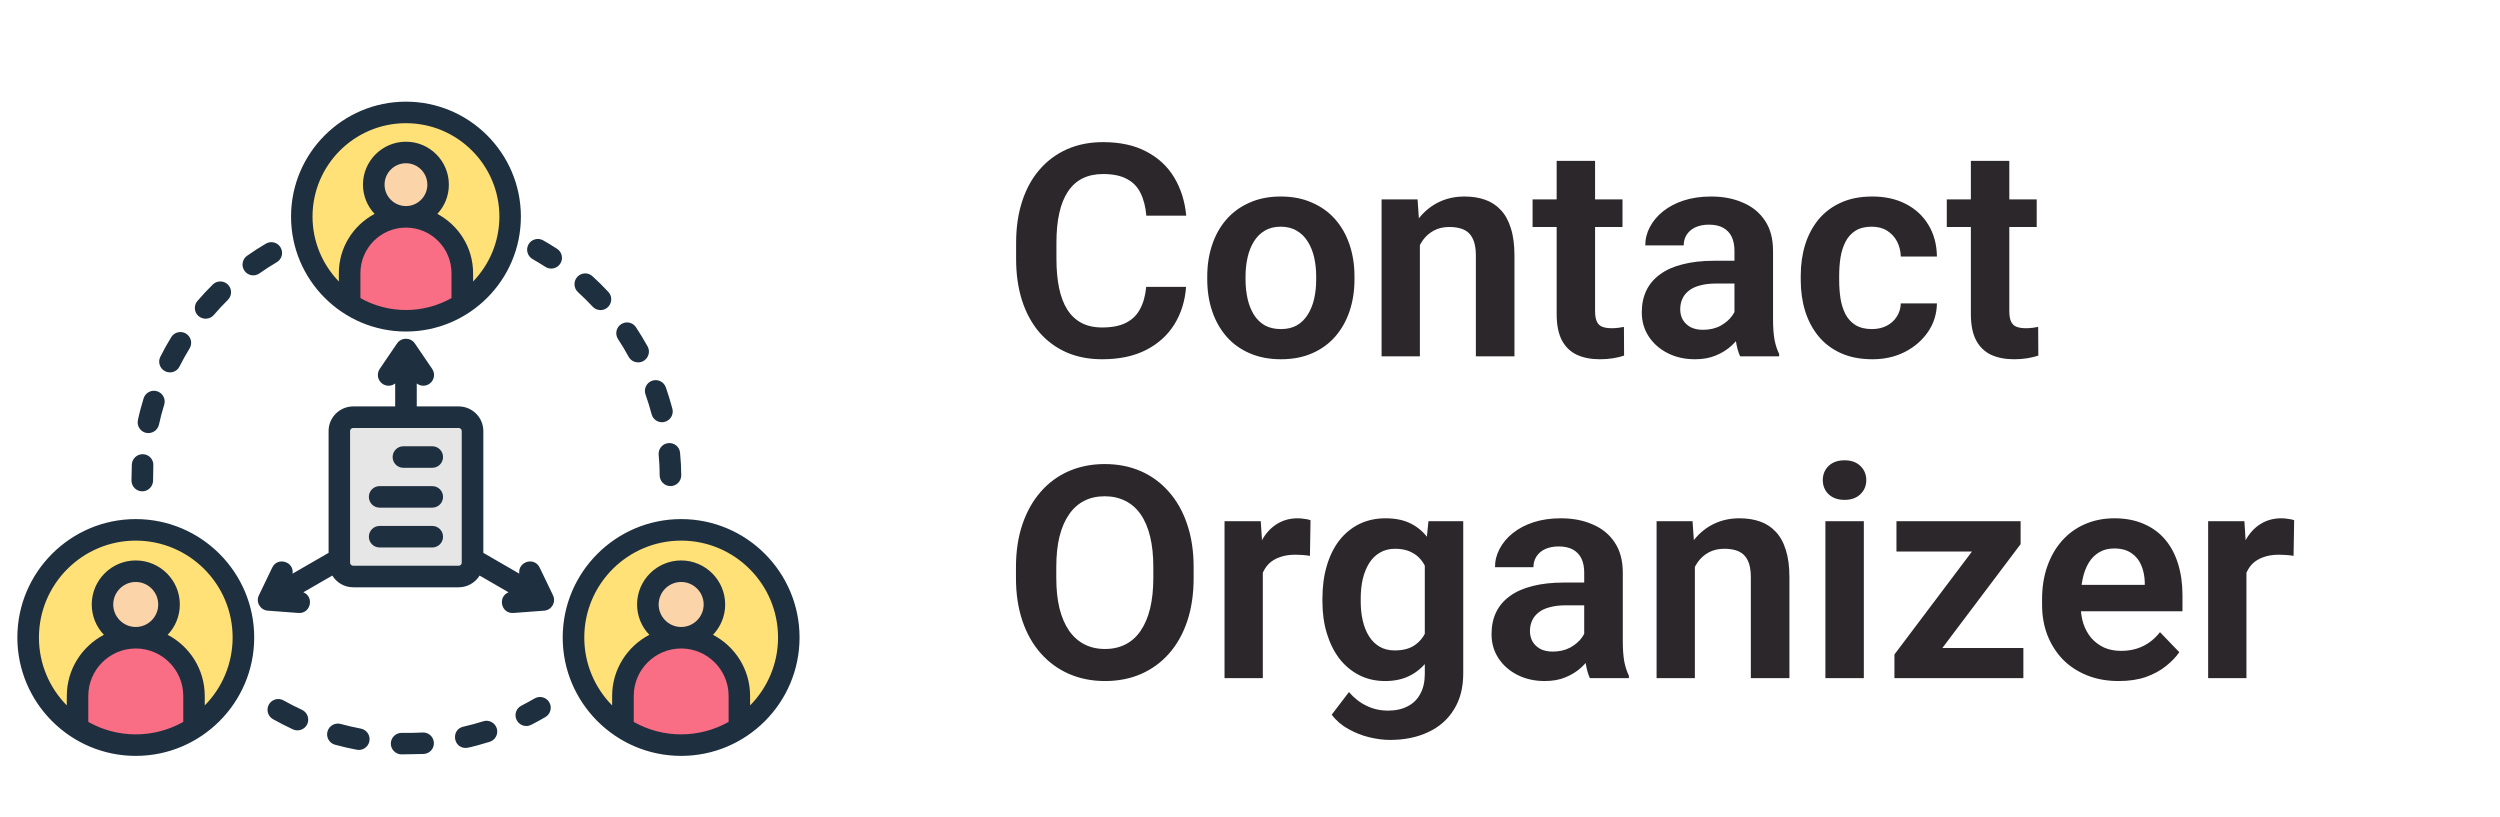
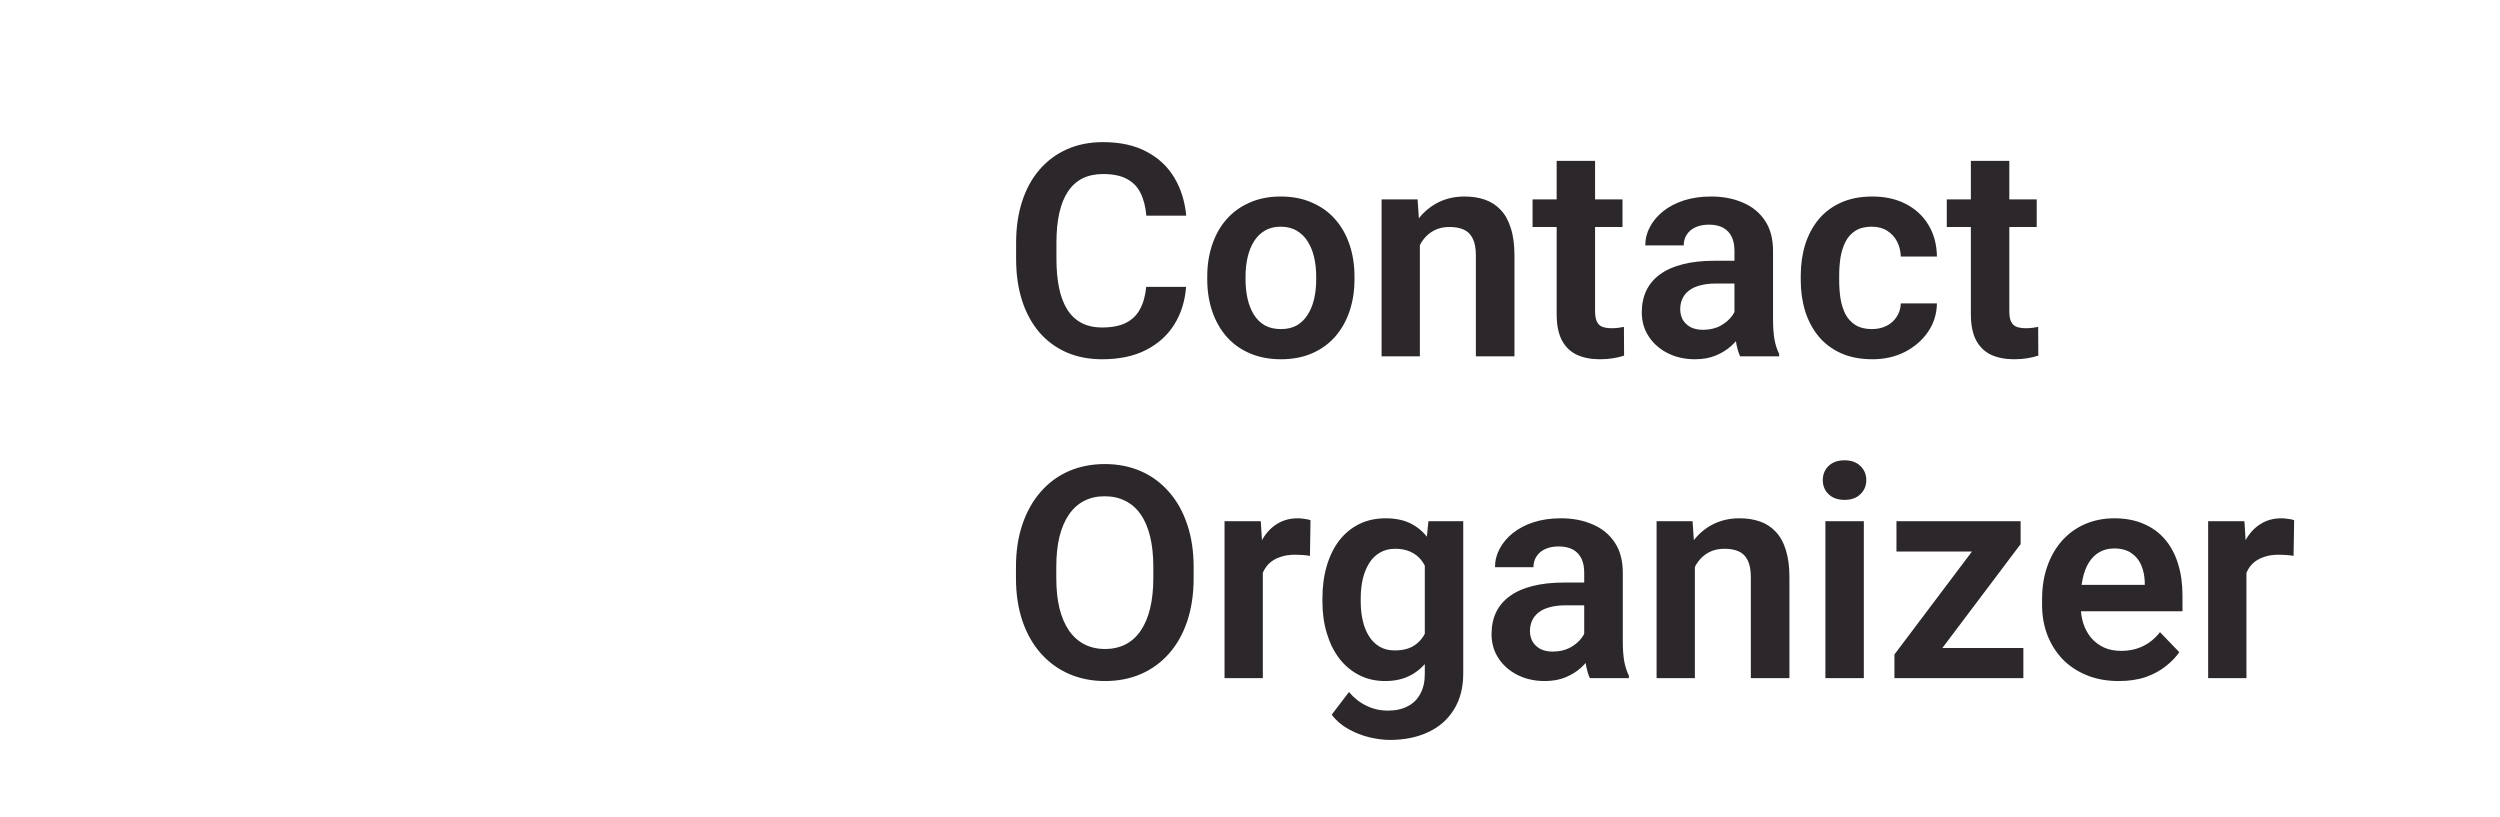
<svg xmlns="http://www.w3.org/2000/svg" width="101" height="33" viewBox="0 0 101 33" fill="none">
  <g clip-path="url(#clip0_15199_2493)">
    <g clip-path="url(#clip1_15199_2493)">
-       <path d="M18.445 12.476C20.467 11.33 21.177 8.762 20.031 6.74C18.886 4.718 16.318 4.008 14.296 5.154C12.274 6.3 11.564 8.868 12.709 10.889C13.855 12.912 16.423 13.622 18.445 12.476Z" fill="#FFE177" />
-       <path fill-rule="evenodd" clip-rule="evenodd" d="M18.647 12.361C17.264 13.251 15.479 13.251 14.096 12.361V11.106C14.096 9.854 15.12 8.83 16.371 8.83C17.623 8.83 18.647 9.854 18.647 11.106V12.361H18.647Z" fill="#FA6E85" />
      <path fill-rule="evenodd" clip-rule="evenodd" d="M16.373 8.831C17.091 8.831 17.673 8.249 17.673 7.531C17.673 6.813 17.091 6.23 16.373 6.23C15.655 6.23 15.072 6.813 15.072 7.531C15.072 8.249 15.655 8.831 16.373 8.831Z" fill="#FCD4A9" />
-       <path fill-rule="evenodd" clip-rule="evenodd" d="M14.243 16.926H18.5C18.809 16.926 19.062 17.177 19.062 17.484V22.805C19.062 23.112 18.809 23.363 18.5 23.363H14.243C13.934 23.363 13.682 23.112 13.682 22.805V17.484C13.682 17.177 13.934 16.926 14.243 16.926Z" fill="#E6E6E6" />
      <path d="M9.167 28.118C10.431 26.074 9.798 23.393 7.754 22.13C5.71 20.867 3.029 21.5 1.766 23.544C0.503 25.587 1.135 28.268 3.179 29.532C5.223 30.795 7.904 30.162 9.167 28.118Z" fill="#FFE177" />
      <path fill-rule="evenodd" clip-rule="evenodd" d="M7.809 29.482C6.379 30.403 4.535 30.403 3.105 29.482V28.186C3.105 26.892 4.164 25.834 5.457 25.834C6.75 25.834 7.809 26.892 7.809 28.186V29.482Z" fill="#FA6E85" />
      <path fill-rule="evenodd" clip-rule="evenodd" d="M5.457 25.834C6.199 25.834 6.801 25.232 6.801 24.49C6.801 23.748 6.199 23.146 5.457 23.146C4.715 23.146 4.113 23.748 4.113 24.49C4.113 25.232 4.715 25.834 5.457 25.834Z" fill="#FCD4A9" />
-       <path d="M30.559 28.899C32.257 27.201 32.257 24.448 30.559 22.75C28.861 21.052 26.108 21.052 24.41 22.75C22.712 24.448 22.712 27.201 24.41 28.899C26.108 30.597 28.861 30.597 30.559 28.899Z" fill="#FFE177" />
      <path fill-rule="evenodd" clip-rule="evenodd" d="M29.842 29.482C28.413 30.403 26.568 30.403 25.139 29.482V28.186C25.139 26.892 26.197 25.834 27.49 25.834C28.784 25.834 29.842 26.892 29.842 28.186V29.482Z" fill="#FA6E85" />
      <path fill-rule="evenodd" clip-rule="evenodd" d="M27.49 25.834C28.232 25.834 28.834 25.232 28.834 24.49C28.834 23.748 28.232 23.146 27.49 23.146C26.748 23.146 26.146 23.748 26.146 24.49C26.146 25.232 26.748 25.834 27.49 25.834Z" fill="#FCD4A9" />
      <path fill-rule="evenodd" clip-rule="evenodd" d="M30.304 28.499V28.116C30.304 27.044 29.696 26.112 28.805 25.646C29.11 25.327 29.297 24.896 29.297 24.421C29.297 23.44 28.498 22.642 27.519 22.642C26.537 22.642 25.738 23.44 25.738 24.421C25.738 24.896 25.925 25.327 26.233 25.646C25.343 26.112 24.73 27.044 24.73 28.116V28.499C24.034 27.792 23.605 26.823 23.605 25.755C23.605 23.597 25.361 21.841 27.519 21.841C29.678 21.841 31.433 23.597 31.433 25.755C31.433 26.823 31.001 27.792 30.304 28.499ZM26.61 24.421C26.61 24.922 27.017 25.33 27.519 25.33C28.018 25.33 28.428 24.922 28.428 24.421C28.428 23.92 28.018 23.512 27.519 23.512C27.017 23.512 26.61 23.92 26.61 24.421ZM25.603 29.165C26.789 29.838 28.246 29.835 29.436 29.165V28.116C29.436 27.059 28.575 26.199 27.519 26.199C26.46 26.199 25.603 27.059 25.603 28.116L25.603 29.165ZM27.519 20.971C24.881 20.971 22.733 23.117 22.733 25.755C22.733 28.392 24.881 30.538 27.519 30.538C30.158 30.538 32.302 28.392 32.302 25.755C32.302 23.117 30.158 20.971 27.519 20.971ZM14.924 29.943C14.877 30.183 14.649 30.335 14.418 30.29C14.121 30.234 13.824 30.166 13.535 30.087C13.304 30.023 13.165 29.785 13.231 29.553C13.293 29.321 13.531 29.185 13.766 29.248C14.03 29.321 14.305 29.384 14.576 29.435C14.814 29.479 14.968 29.706 14.924 29.943ZM12.414 29.255C12.311 29.477 12.047 29.566 11.834 29.467C11.563 29.341 11.292 29.202 11.028 29.054C10.819 28.936 10.746 28.67 10.863 28.461C10.984 28.252 11.248 28.178 11.457 28.297C11.699 28.433 11.948 28.561 12.201 28.677C12.417 28.778 12.512 29.037 12.414 29.255ZM17.529 30.002C17.544 30.241 17.361 30.446 17.119 30.46L16.214 30.477C15.976 30.471 15.785 30.272 15.789 30.032C15.796 29.792 15.994 29.602 16.236 29.608C16.514 29.614 16.793 29.609 17.068 29.593C17.309 29.578 17.515 29.761 17.529 30.002ZM20.069 29.423C20.142 29.652 20.014 29.897 19.783 29.969C19.617 30.021 18.963 30.217 18.816 30.217C18.299 30.217 18.216 29.472 18.717 29.358C18.988 29.297 19.259 29.223 19.523 29.14C19.75 29.067 19.996 29.194 20.069 29.423ZM22.191 28.373C22.312 28.58 22.242 28.846 22.037 28.968C21.846 29.078 21.652 29.185 21.458 29.284C21.248 29.391 20.987 29.311 20.875 29.093C20.765 28.879 20.849 28.617 21.066 28.508C21.242 28.417 21.421 28.319 21.597 28.218C21.802 28.096 22.07 28.166 22.191 28.373ZM22.634 10.653C22.502 10.855 22.234 10.912 22.033 10.781C21.865 10.672 21.689 10.566 21.517 10.467C21.308 10.348 21.234 10.082 21.352 9.873C21.469 9.665 21.736 9.592 21.945 9.711C22.136 9.818 22.323 9.934 22.506 10.052C22.707 10.183 22.766 10.452 22.634 10.653ZM27.475 18.295C27.505 18.594 27.519 18.898 27.523 19.199C27.524 19.438 27.332 19.638 27.087 19.638C26.849 19.638 26.654 19.446 26.651 19.207C26.651 18.93 26.636 18.65 26.61 18.374C26.588 18.135 26.764 17.923 27.002 17.902C27.244 17.879 27.457 18.056 27.475 18.295ZM23.349 11.801C23.173 11.639 23.162 11.364 23.323 11.186C23.484 11.009 23.759 10.997 23.935 11.159C24.159 11.361 24.375 11.576 24.58 11.797C24.833 12.072 24.639 12.527 24.261 12.527C24.144 12.527 24.027 12.481 23.942 12.388C23.752 12.185 23.554 11.987 23.349 11.801ZM26.343 15.382C26.57 15.302 26.819 15.421 26.9 15.648C26.999 15.931 27.087 16.222 27.164 16.513C27.238 16.792 27.026 17.058 26.742 17.058C26.552 17.058 26.376 16.929 26.325 16.733C26.255 16.466 26.171 16.198 26.079 15.937C25.998 15.71 26.119 15.462 26.343 15.382ZM24.969 13.7C24.837 13.499 24.892 13.229 25.093 13.098C25.295 12.965 25.562 13.021 25.694 13.222C25.859 13.472 26.017 13.733 26.163 13.996C26.32 14.283 26.112 14.64 25.782 14.64C25.628 14.64 25.478 14.559 25.397 14.415C25.265 14.171 25.122 13.931 24.969 13.7ZM9.878 10.941C9.738 10.744 9.786 10.473 9.98 10.334C10.226 10.161 10.482 9.996 10.742 9.843C10.948 9.722 11.215 9.79 11.336 9.998C11.457 10.205 11.391 10.471 11.182 10.593C10.944 10.733 10.709 10.885 10.482 11.045C10.286 11.183 10.017 11.139 9.878 10.941ZM7.976 12.159C8.173 11.93 8.379 11.707 8.595 11.496C8.763 11.327 9.042 11.329 9.21 11.499C9.379 11.671 9.375 11.946 9.207 12.115C9.009 12.309 8.818 12.514 8.639 12.725C8.48 12.908 8.206 12.926 8.023 12.772C7.84 12.616 7.822 12.341 7.976 12.159ZM6.477 14.415C6.612 14.146 6.759 13.88 6.917 13.623C7.041 13.418 7.309 13.353 7.514 13.477C7.719 13.602 7.785 13.869 7.66 14.075C7.514 14.311 7.378 14.558 7.254 14.804C7.145 15.024 6.883 15.104 6.671 14.998C6.455 14.891 6.37 14.629 6.477 14.415ZM5.311 19.418L5.326 18.761C5.341 18.521 5.546 18.337 5.784 18.35C6.026 18.362 6.209 18.567 6.195 18.807L6.184 19.412C6.184 19.653 5.988 19.85 5.747 19.85C5.509 19.85 5.315 19.657 5.311 19.418ZM5.572 16.968C5.634 16.674 5.714 16.38 5.802 16.093C5.872 15.864 6.118 15.735 6.345 15.806C6.576 15.877 6.704 16.121 6.634 16.35C6.55 16.614 6.48 16.885 6.422 17.156C6.369 17.39 6.136 17.537 5.901 17.487C5.667 17.435 5.52 17.203 5.572 16.968ZM8.272 28.499V28.116C8.272 27.044 7.664 26.112 6.774 25.646C7.078 25.327 7.265 24.896 7.265 24.421C7.265 23.44 6.466 22.642 5.484 22.642C4.505 22.642 3.706 23.44 3.706 24.421C3.706 24.896 3.893 25.327 4.197 25.646C3.307 26.112 2.699 27.044 2.699 28.116V28.499C2.002 27.792 1.573 26.823 1.573 25.755C1.573 23.597 3.329 21.841 5.484 21.841C7.642 21.841 9.398 23.597 9.398 25.755C9.397 26.823 8.969 27.792 8.272 28.499ZM4.575 24.421C4.575 24.922 4.985 25.33 5.484 25.33C5.986 25.33 6.392 24.922 6.392 24.421C6.392 23.92 5.986 23.512 5.484 23.512C4.985 23.512 4.575 23.92 4.575 24.421ZM3.567 29.165C4.759 29.837 6.212 29.837 7.404 29.165V28.116C7.404 27.059 6.543 26.199 5.484 26.199C4.428 26.199 3.567 27.059 3.567 28.116V29.165H3.567ZM5.484 20.971C2.849 20.971 0.701 23.117 0.701 25.755C0.701 28.392 2.849 30.538 5.484 30.538C8.122 30.538 10.27 28.392 10.27 25.755C10.27 23.117 8.122 20.971 5.484 20.971ZM17.899 21.683C17.899 21.924 17.705 22.118 17.463 22.118H15.338C15.096 22.118 14.902 21.924 14.902 21.683C14.902 21.443 15.096 21.248 15.338 21.248H17.463C17.705 21.248 17.899 21.443 17.899 21.683ZM17.899 20.074C17.899 20.314 17.705 20.509 17.463 20.509H15.338C15.096 20.509 14.902 20.314 14.902 20.074C14.902 19.833 15.096 19.639 15.338 19.639H17.463C17.705 19.639 17.899 19.833 17.899 20.074ZM17.899 18.464C17.899 18.704 17.705 18.899 17.463 18.899H16.298C16.056 18.899 15.862 18.704 15.862 18.464C15.862 18.224 16.056 18.029 16.298 18.029H17.463C17.705 18.029 17.899 18.224 17.899 18.464ZM16.401 4.977C18.482 4.977 20.175 6.67 20.175 8.751C20.175 9.768 19.768 10.693 19.113 11.372V11.036C19.113 9.999 18.526 9.098 17.669 8.641C17.958 8.332 18.134 7.916 18.134 7.46C18.134 6.503 17.357 5.725 16.401 5.725C15.444 5.725 14.664 6.503 14.664 7.46C14.664 7.916 14.843 8.332 15.133 8.641C14.275 9.098 13.689 9.999 13.689 11.036V11.372C13.033 10.693 12.626 9.768 12.626 8.751C12.626 6.67 14.319 4.977 16.401 4.977ZM15.536 7.46C15.536 7.937 15.924 8.325 16.401 8.325C16.877 8.325 17.265 7.937 17.265 7.46C17.265 6.983 16.877 6.595 16.401 6.595C15.924 6.595 15.536 6.983 15.536 7.46ZM14.561 12.043C15.7 12.685 17.101 12.685 18.24 12.043V11.036C18.24 10.021 17.416 9.195 16.401 9.195C15.386 9.195 14.561 10.021 14.561 11.036V12.043ZM16.401 13.394C18.959 13.394 21.044 11.31 21.044 8.751C21.044 6.19 18.959 4.107 16.401 4.107C13.839 4.107 11.758 6.19 11.758 8.751C11.758 11.31 13.839 13.394 16.401 13.394ZM18.654 22.734V17.413C18.654 17.346 18.599 17.29 18.53 17.29H14.271C14.202 17.29 14.143 17.346 14.143 17.413V22.734C14.143 22.8 14.202 22.857 14.271 22.857H18.53C18.599 22.857 18.654 22.8 18.654 22.734ZM21.802 22.928C21.584 22.484 20.919 22.688 20.978 23.175L19.527 22.335V17.413C19.527 16.866 19.079 16.419 18.53 16.419H16.837V15.491C16.986 15.607 17.189 15.614 17.346 15.508C17.544 15.373 17.595 15.102 17.46 14.903L16.76 13.875C16.588 13.622 16.213 13.622 16.041 13.875L15.341 14.903C15.206 15.102 15.257 15.373 15.455 15.508C15.616 15.617 15.822 15.604 15.965 15.492V16.419H14.271C13.722 16.419 13.275 16.866 13.275 17.413V22.335L11.82 23.175C11.889 22.688 11.21 22.485 10.999 22.928L10.46 24.049C10.324 24.323 10.513 24.649 10.819 24.671L12.058 24.764C12.555 24.799 12.703 24.113 12.256 23.928L13.425 23.253C13.601 23.537 13.912 23.727 14.271 23.727H18.53C18.889 23.727 19.2 23.537 19.376 23.253L20.545 23.928C20.093 24.115 20.245 24.799 20.743 24.764L21.982 24.671C22.29 24.649 22.474 24.325 22.341 24.049L21.802 22.928Z" fill="#1E2F3F" />
    </g>
  </g>
  <path d="M46.307 11.59H47.918C47.875 12.16 47.717 12.666 47.443 13.107C47.17 13.545 46.789 13.889 46.301 14.139C45.812 14.389 45.221 14.514 44.525 14.514C43.99 14.514 43.508 14.42 43.078 14.232C42.652 14.041 42.287 13.77 41.982 13.418C41.682 13.062 41.451 12.637 41.291 12.141C41.131 11.641 41.051 11.08 41.051 10.459V9.809C41.051 9.188 41.133 8.627 41.297 8.127C41.461 7.627 41.695 7.201 42 6.85C42.309 6.494 42.678 6.221 43.107 6.029C43.541 5.838 44.025 5.742 44.56 5.742C45.256 5.742 45.844 5.871 46.324 6.129C46.805 6.383 47.178 6.732 47.443 7.178C47.709 7.623 47.869 8.135 47.924 8.713H46.312C46.281 8.354 46.203 8.049 46.078 7.799C45.957 7.549 45.773 7.359 45.527 7.23C45.285 7.098 44.963 7.031 44.56 7.031C44.248 7.031 43.973 7.09 43.734 7.207C43.5 7.324 43.305 7.5 43.148 7.734C42.992 7.965 42.875 8.254 42.797 8.602C42.719 8.945 42.68 9.344 42.68 9.797V10.459C42.68 10.893 42.715 11.281 42.785 11.625C42.855 11.969 42.965 12.26 43.113 12.498C43.262 12.736 43.453 12.918 43.688 13.043C43.922 13.168 44.201 13.23 44.525 13.23C44.92 13.23 45.24 13.168 45.486 13.043C45.736 12.918 45.926 12.734 46.055 12.492C46.188 12.25 46.272 11.949 46.307 11.59ZM48.773 11.291V11.168C48.773 10.703 48.84 10.275 48.973 9.885C49.105 9.49 49.299 9.148 49.553 8.859C49.807 8.57 50.117 8.346 50.484 8.186C50.852 8.021 51.27 7.939 51.738 7.939C52.215 7.939 52.637 8.021 53.004 8.186C53.375 8.346 53.688 8.57 53.941 8.859C54.195 9.148 54.389 9.49 54.522 9.885C54.654 10.275 54.721 10.703 54.721 11.168V11.291C54.721 11.752 54.654 12.18 54.522 12.574C54.389 12.965 54.195 13.307 53.941 13.6C53.688 13.889 53.377 14.113 53.01 14.273C52.643 14.434 52.223 14.514 51.75 14.514C51.281 14.514 50.861 14.434 50.49 14.273C50.119 14.113 49.807 13.889 49.553 13.6C49.299 13.307 49.105 12.965 48.973 12.574C48.84 12.18 48.773 11.752 48.773 11.291ZM50.32 11.168V11.291C50.32 11.568 50.348 11.828 50.402 12.07C50.457 12.312 50.541 12.525 50.654 12.709C50.768 12.893 50.914 13.037 51.094 13.143C51.277 13.244 51.496 13.295 51.75 13.295C52 13.295 52.215 13.244 52.395 13.143C52.574 13.037 52.721 12.893 52.834 12.709C52.951 12.525 53.037 12.312 53.092 12.07C53.147 11.828 53.174 11.568 53.174 11.291V11.168C53.174 10.895 53.147 10.639 53.092 10.4C53.037 10.158 52.951 9.945 52.834 9.762C52.721 9.574 52.572 9.428 52.389 9.322C52.209 9.213 51.992 9.158 51.738 9.158C51.488 9.158 51.273 9.213 51.094 9.322C50.914 9.428 50.768 9.574 50.654 9.762C50.541 9.945 50.457 10.158 50.402 10.4C50.348 10.639 50.32 10.895 50.32 11.168ZM57.363 9.41V14.396H55.816V8.057H57.27L57.363 9.41ZM57.117 10.998H56.66C56.664 10.537 56.727 10.119 56.848 9.744C56.969 9.369 57.139 9.047 57.357 8.777C57.58 8.508 57.844 8.301 58.148 8.156C58.453 8.012 58.793 7.939 59.168 7.939C59.473 7.939 59.748 7.982 59.994 8.068C60.24 8.154 60.451 8.291 60.627 8.479C60.807 8.666 60.943 8.912 61.037 9.217C61.135 9.518 61.184 9.889 61.184 10.33V14.396H59.625V10.318C59.625 10.029 59.582 9.801 59.496 9.633C59.414 9.465 59.293 9.346 59.133 9.275C58.977 9.205 58.783 9.17 58.553 9.17C58.315 9.17 58.105 9.219 57.926 9.316C57.75 9.41 57.602 9.541 57.48 9.709C57.363 9.877 57.273 10.07 57.211 10.289C57.148 10.508 57.117 10.744 57.117 10.998ZM65.549 8.057V9.17H61.916V8.057H65.549ZM62.889 6.498H64.441V12.568C64.441 12.756 64.467 12.9 64.518 13.002C64.568 13.104 64.644 13.172 64.746 13.207C64.848 13.242 64.969 13.26 65.109 13.26C65.211 13.26 65.305 13.254 65.391 13.242C65.477 13.23 65.549 13.219 65.607 13.207L65.613 14.367C65.484 14.41 65.338 14.445 65.174 14.473C65.014 14.5 64.832 14.514 64.629 14.514C64.281 14.514 63.977 14.455 63.715 14.338C63.453 14.217 63.25 14.023 63.105 13.758C62.961 13.488 62.889 13.133 62.889 12.691V6.498ZM70.072 13.049V10.125C70.072 9.91 70.035 9.725 69.961 9.568C69.887 9.412 69.773 9.291 69.621 9.205C69.469 9.119 69.275 9.076 69.041 9.076C68.834 9.076 68.652 9.111 68.496 9.182C68.344 9.252 68.227 9.352 68.144 9.48C68.062 9.605 68.022 9.75 68.022 9.914H66.469C66.469 9.652 66.531 9.404 66.656 9.17C66.781 8.932 66.959 8.721 67.189 8.537C67.424 8.35 67.703 8.203 68.027 8.098C68.356 7.992 68.723 7.939 69.129 7.939C69.609 7.939 70.037 8.021 70.412 8.186C70.791 8.346 71.088 8.588 71.303 8.912C71.522 9.236 71.631 9.645 71.631 10.137V12.902C71.631 13.219 71.65 13.49 71.689 13.717C71.732 13.94 71.795 14.133 71.877 14.297V14.396H70.301C70.227 14.236 70.17 14.033 70.131 13.787C70.092 13.537 70.072 13.291 70.072 13.049ZM70.289 10.535L70.301 11.455H69.322C69.08 11.455 68.867 11.48 68.684 11.531C68.5 11.578 68.35 11.648 68.232 11.742C68.115 11.832 68.027 11.941 67.969 12.07C67.91 12.195 67.881 12.338 67.881 12.498C67.881 12.654 67.916 12.795 67.986 12.92C68.061 13.045 68.166 13.145 68.303 13.219C68.443 13.289 68.607 13.324 68.795 13.324C69.068 13.324 69.307 13.27 69.51 13.16C69.713 13.047 69.871 12.91 69.984 12.75C70.098 12.59 70.158 12.438 70.166 12.293L70.611 12.961C70.557 13.121 70.475 13.291 70.365 13.471C70.256 13.65 70.115 13.818 69.943 13.975C69.772 14.131 69.564 14.26 69.322 14.361C69.08 14.463 68.799 14.514 68.478 14.514C68.068 14.514 67.701 14.432 67.377 14.268C67.053 14.104 66.797 13.879 66.609 13.594C66.422 13.309 66.328 12.984 66.328 12.621C66.328 12.285 66.391 11.988 66.516 11.73C66.641 11.473 66.826 11.256 67.072 11.08C67.318 10.9 67.623 10.766 67.986 10.676C68.353 10.582 68.773 10.535 69.246 10.535H70.289ZM75.627 13.295C75.846 13.295 76.041 13.252 76.213 13.166C76.385 13.08 76.522 12.959 76.623 12.803C76.728 12.646 76.785 12.465 76.793 12.258H78.252C78.244 12.688 78.123 13.072 77.889 13.412C77.654 13.752 77.342 14.021 76.951 14.221C76.564 14.416 76.131 14.514 75.65 14.514C75.162 14.514 74.736 14.432 74.373 14.268C74.01 14.104 73.707 13.875 73.465 13.582C73.227 13.289 73.047 12.949 72.926 12.562C72.809 12.176 72.75 11.762 72.75 11.32V11.133C72.75 10.691 72.809 10.277 72.926 9.891C73.047 9.504 73.227 9.164 73.465 8.871C73.707 8.578 74.01 8.35 74.373 8.186C74.736 8.021 75.16 7.939 75.644 7.939C76.156 7.939 76.606 8.039 76.992 8.238C77.383 8.438 77.688 8.719 77.906 9.082C78.129 9.445 78.244 9.873 78.252 10.365H76.793C76.785 10.139 76.734 9.936 76.641 9.756C76.547 9.576 76.414 9.432 76.242 9.322C76.07 9.213 75.861 9.158 75.615 9.158C75.353 9.158 75.135 9.213 74.959 9.322C74.787 9.432 74.652 9.582 74.555 9.773C74.461 9.961 74.394 10.172 74.356 10.406C74.32 10.637 74.303 10.879 74.303 11.133V11.32C74.303 11.578 74.32 11.824 74.356 12.059C74.394 12.293 74.461 12.504 74.555 12.691C74.652 12.875 74.787 13.021 74.959 13.131C75.135 13.24 75.357 13.295 75.627 13.295ZM82.283 8.057V9.17H78.65V8.057H82.283ZM79.623 6.498H81.176V12.568C81.176 12.756 81.201 12.9 81.252 13.002C81.303 13.104 81.379 13.172 81.481 13.207C81.582 13.242 81.703 13.26 81.844 13.26C81.945 13.26 82.039 13.254 82.125 13.242C82.211 13.23 82.283 13.219 82.342 13.207L82.348 14.367C82.219 14.41 82.072 14.445 81.908 14.473C81.748 14.5 81.566 14.514 81.363 14.514C81.016 14.514 80.711 14.455 80.449 14.338C80.188 14.217 79.984 14.023 79.84 13.758C79.695 13.488 79.623 13.133 79.623 12.691V6.498ZM48.223 22.914V23.354C48.223 23.998 48.137 24.578 47.965 25.094C47.793 25.605 47.549 26.041 47.232 26.4C46.916 26.76 46.539 27.035 46.102 27.227C45.664 27.418 45.178 27.514 44.643 27.514C44.115 27.514 43.631 27.418 43.19 27.227C42.752 27.035 42.373 26.76 42.053 26.4C41.732 26.041 41.484 25.605 41.309 25.094C41.133 24.578 41.045 23.998 41.045 23.354V22.914C41.045 22.266 41.133 21.686 41.309 21.174C41.484 20.662 41.73 20.227 42.047 19.867C42.363 19.504 42.74 19.227 43.178 19.035C43.619 18.844 44.103 18.748 44.631 18.748C45.166 18.748 45.652 18.844 46.09 19.035C46.527 19.227 46.904 19.504 47.221 19.867C47.541 20.227 47.787 20.662 47.959 21.174C48.135 21.686 48.223 22.266 48.223 22.914ZM46.594 23.354V22.902C46.594 22.438 46.551 22.029 46.465 21.678C46.379 21.322 46.252 21.023 46.084 20.781C45.916 20.539 45.709 20.357 45.463 20.236C45.217 20.111 44.94 20.049 44.631 20.049C44.318 20.049 44.041 20.111 43.799 20.236C43.56 20.357 43.357 20.539 43.19 20.781C43.022 21.023 42.893 21.322 42.803 21.678C42.717 22.029 42.674 22.438 42.674 22.902V23.354C42.674 23.814 42.717 24.223 42.803 24.578C42.893 24.934 43.022 25.234 43.19 25.48C43.361 25.723 43.568 25.906 43.81 26.031C44.053 26.156 44.33 26.219 44.643 26.219C44.955 26.219 45.232 26.156 45.475 26.031C45.717 25.906 45.92 25.723 46.084 25.48C46.252 25.234 46.379 24.934 46.465 24.578C46.551 24.223 46.594 23.814 46.594 23.354ZM51.018 22.352V27.396H49.471V21.057H50.935L51.018 22.352ZM52.945 21.016L52.922 22.457C52.836 22.441 52.738 22.43 52.629 22.422C52.523 22.414 52.424 22.41 52.33 22.41C52.092 22.41 51.883 22.443 51.703 22.51C51.523 22.572 51.373 22.664 51.252 22.785C51.135 22.906 51.045 23.055 50.982 23.23C50.92 23.402 50.885 23.598 50.877 23.816L50.543 23.775C50.543 23.373 50.584 23 50.666 22.656C50.748 22.312 50.867 22.012 51.023 21.754C51.18 21.496 51.375 21.297 51.609 21.156C51.848 21.012 52.121 20.939 52.43 20.939C52.516 20.939 52.607 20.947 52.705 20.963C52.807 20.975 52.887 20.992 52.945 21.016ZM57.709 21.057H59.115V27.203C59.115 27.777 58.99 28.264 58.74 28.662C58.494 29.064 58.148 29.369 57.703 29.576C57.258 29.787 56.74 29.893 56.15 29.893C55.897 29.893 55.621 29.857 55.324 29.787C55.031 29.717 54.748 29.605 54.475 29.453C54.205 29.305 53.98 29.111 53.801 28.873L54.498 27.959C54.709 28.205 54.947 28.391 55.213 28.516C55.478 28.645 55.766 28.709 56.074 28.709C56.387 28.709 56.652 28.65 56.871 28.533C57.094 28.42 57.264 28.252 57.381 28.029C57.502 27.811 57.562 27.541 57.562 27.221V22.504L57.709 21.057ZM53.426 24.303V24.18C53.426 23.695 53.484 23.256 53.602 22.861C53.719 22.463 53.887 22.121 54.105 21.836C54.328 21.551 54.596 21.33 54.908 21.174C55.225 21.018 55.58 20.939 55.975 20.939C56.393 20.939 56.744 21.016 57.029 21.168C57.318 21.32 57.557 21.537 57.744 21.818C57.935 22.1 58.084 22.434 58.19 22.82C58.299 23.203 58.383 23.625 58.441 24.086V24.42C58.387 24.869 58.299 25.281 58.178 25.656C58.06 26.031 57.904 26.359 57.709 26.641C57.514 26.918 57.272 27.133 56.982 27.285C56.693 27.438 56.353 27.514 55.963 27.514C55.572 27.514 55.221 27.434 54.908 27.273C54.596 27.113 54.328 26.889 54.105 26.6C53.887 26.311 53.719 25.971 53.602 25.58C53.484 25.189 53.426 24.764 53.426 24.303ZM54.973 24.18V24.303C54.973 24.576 55 24.832 55.055 25.07C55.109 25.309 55.193 25.52 55.307 25.703C55.42 25.883 55.562 26.023 55.734 26.125C55.906 26.227 56.111 26.277 56.35 26.277C56.67 26.277 56.932 26.211 57.135 26.078C57.342 25.941 57.498 25.756 57.603 25.521C57.713 25.283 57.783 25.016 57.815 24.719V23.799C57.795 23.564 57.752 23.348 57.685 23.148C57.623 22.949 57.535 22.777 57.422 22.633C57.309 22.488 57.164 22.375 56.988 22.293C56.812 22.211 56.603 22.17 56.361 22.17C56.127 22.17 55.922 22.223 55.746 22.328C55.57 22.43 55.426 22.572 55.312 22.756C55.199 22.939 55.113 23.152 55.055 23.395C55 23.637 54.973 23.898 54.973 24.18ZM64.002 26.049V23.125C64.002 22.91 63.965 22.725 63.891 22.568C63.816 22.412 63.703 22.291 63.551 22.205C63.398 22.119 63.205 22.076 62.971 22.076C62.764 22.076 62.582 22.111 62.426 22.182C62.273 22.252 62.156 22.352 62.074 22.48C61.992 22.605 61.951 22.75 61.951 22.914H60.398C60.398 22.652 60.461 22.404 60.586 22.17C60.711 21.932 60.889 21.721 61.119 21.537C61.353 21.35 61.633 21.203 61.957 21.098C62.285 20.992 62.652 20.939 63.059 20.939C63.539 20.939 63.967 21.021 64.342 21.186C64.721 21.346 65.018 21.588 65.232 21.912C65.451 22.236 65.561 22.645 65.561 23.137V25.902C65.561 26.219 65.58 26.49 65.619 26.717C65.662 26.939 65.725 27.133 65.807 27.297V27.396H64.231C64.156 27.236 64.1 27.033 64.061 26.787C64.022 26.537 64.002 26.291 64.002 26.049ZM64.219 23.535L64.231 24.455H63.252C63.01 24.455 62.797 24.48 62.613 24.531C62.43 24.578 62.279 24.648 62.162 24.742C62.045 24.832 61.957 24.941 61.898 25.07C61.84 25.195 61.81 25.338 61.81 25.498C61.81 25.654 61.846 25.795 61.916 25.92C61.99 26.045 62.096 26.145 62.232 26.219C62.373 26.289 62.537 26.324 62.725 26.324C62.998 26.324 63.236 26.27 63.44 26.16C63.643 26.047 63.801 25.91 63.914 25.75C64.027 25.59 64.088 25.438 64.096 25.293L64.541 25.961C64.486 26.121 64.404 26.291 64.295 26.471C64.186 26.65 64.045 26.818 63.873 26.975C63.701 27.131 63.494 27.26 63.252 27.361C63.01 27.463 62.728 27.514 62.408 27.514C61.998 27.514 61.631 27.432 61.307 27.268C60.982 27.104 60.727 26.879 60.539 26.594C60.352 26.309 60.258 25.984 60.258 25.621C60.258 25.285 60.32 24.988 60.445 24.73C60.57 24.473 60.756 24.256 61.002 24.08C61.248 23.9 61.553 23.766 61.916 23.676C62.283 23.582 62.703 23.535 63.176 23.535H64.219ZM68.473 22.41V27.396H66.926V21.057H68.379L68.473 22.41ZM68.227 23.998H67.769C67.773 23.537 67.836 23.119 67.957 22.744C68.078 22.369 68.248 22.047 68.467 21.777C68.689 21.508 68.953 21.301 69.258 21.156C69.562 21.012 69.902 20.939 70.277 20.939C70.582 20.939 70.857 20.982 71.103 21.068C71.35 21.154 71.561 21.291 71.736 21.479C71.916 21.666 72.053 21.912 72.147 22.217C72.244 22.518 72.293 22.889 72.293 23.33V27.396H70.734V23.318C70.734 23.029 70.691 22.801 70.606 22.633C70.523 22.465 70.402 22.346 70.242 22.275C70.086 22.205 69.893 22.17 69.662 22.17C69.424 22.17 69.215 22.219 69.035 22.316C68.859 22.41 68.711 22.541 68.59 22.709C68.473 22.877 68.383 23.07 68.32 23.289C68.258 23.508 68.227 23.744 68.227 23.998ZM75.299 21.057V27.396H73.746V21.057H75.299ZM73.641 19.398C73.641 19.168 73.719 18.977 73.875 18.824C74.035 18.672 74.25 18.596 74.519 18.596C74.789 18.596 75.002 18.672 75.158 18.824C75.318 18.977 75.398 19.168 75.398 19.398C75.398 19.625 75.318 19.814 75.158 19.967C75.002 20.119 74.789 20.195 74.519 20.195C74.25 20.195 74.035 20.119 73.875 19.967C73.719 19.814 73.641 19.625 73.641 19.398ZM81.744 26.178V27.396H76.975V26.178H81.744ZM81.633 21.982L77.555 27.396H76.535V26.441L80.59 21.057H81.633V21.982ZM81.064 21.057V22.281H76.617V21.057H81.064ZM85.6 27.514C85.119 27.514 84.688 27.436 84.305 27.279C83.922 27.123 83.596 26.906 83.326 26.629C83.061 26.348 82.856 26.021 82.711 25.65C82.57 25.275 82.5 24.873 82.5 24.443V24.209C82.5 23.721 82.57 23.277 82.711 22.879C82.852 22.477 83.051 22.131 83.309 21.842C83.566 21.553 83.875 21.33 84.234 21.174C84.594 21.018 84.99 20.939 85.424 20.939C85.873 20.939 86.269 21.016 86.613 21.168C86.957 21.316 87.244 21.527 87.475 21.801C87.705 22.074 87.879 22.402 87.996 22.785C88.113 23.164 88.172 23.584 88.172 24.045V24.695H83.203V23.629H86.648V23.512C86.641 23.266 86.594 23.041 86.508 22.838C86.422 22.631 86.289 22.467 86.109 22.346C85.93 22.221 85.697 22.158 85.412 22.158C85.182 22.158 84.981 22.209 84.809 22.311C84.641 22.408 84.5 22.549 84.387 22.732C84.277 22.912 84.195 23.127 84.141 23.377C84.086 23.627 84.059 23.904 84.059 24.209V24.443C84.059 24.709 84.094 24.955 84.164 25.182C84.238 25.408 84.346 25.605 84.486 25.773C84.631 25.938 84.803 26.066 85.002 26.16C85.205 26.25 85.436 26.295 85.693 26.295C86.018 26.295 86.311 26.232 86.572 26.107C86.838 25.979 87.068 25.789 87.264 25.539L88.043 26.348C87.91 26.543 87.731 26.73 87.504 26.91C87.281 27.09 87.012 27.236 86.695 27.35C86.379 27.459 86.014 27.514 85.6 27.514ZM90.756 22.352V27.396H89.209V21.057H90.674L90.756 22.352ZM92.684 21.016L92.66 22.457C92.574 22.441 92.477 22.43 92.367 22.422C92.262 22.414 92.162 22.41 92.068 22.41C91.83 22.41 91.621 22.443 91.441 22.51C91.262 22.572 91.111 22.664 90.99 22.785C90.873 22.906 90.783 23.055 90.721 23.23C90.658 23.402 90.623 23.598 90.615 23.816L90.281 23.775C90.281 23.373 90.322 23 90.404 22.656C90.486 22.312 90.606 22.012 90.762 21.754C90.918 21.496 91.113 21.297 91.348 21.156C91.586 21.012 91.859 20.939 92.168 20.939C92.254 20.939 92.346 20.947 92.443 20.963C92.545 20.975 92.625 20.992 92.684 21.016Z" fill="#2C272A" />
  <defs>
    <clipPath id="clip0_15199_2493">
-       <rect width="32" height="32" fill="white" transform="translate(0.5 0.396)" />
-     </clipPath>
+       </clipPath>
    <clipPath id="clip1_15199_2493">
      <rect width="32" height="32" fill="white" transform="translate(0.5 0.396)" />
    </clipPath>
  </defs>
</svg>